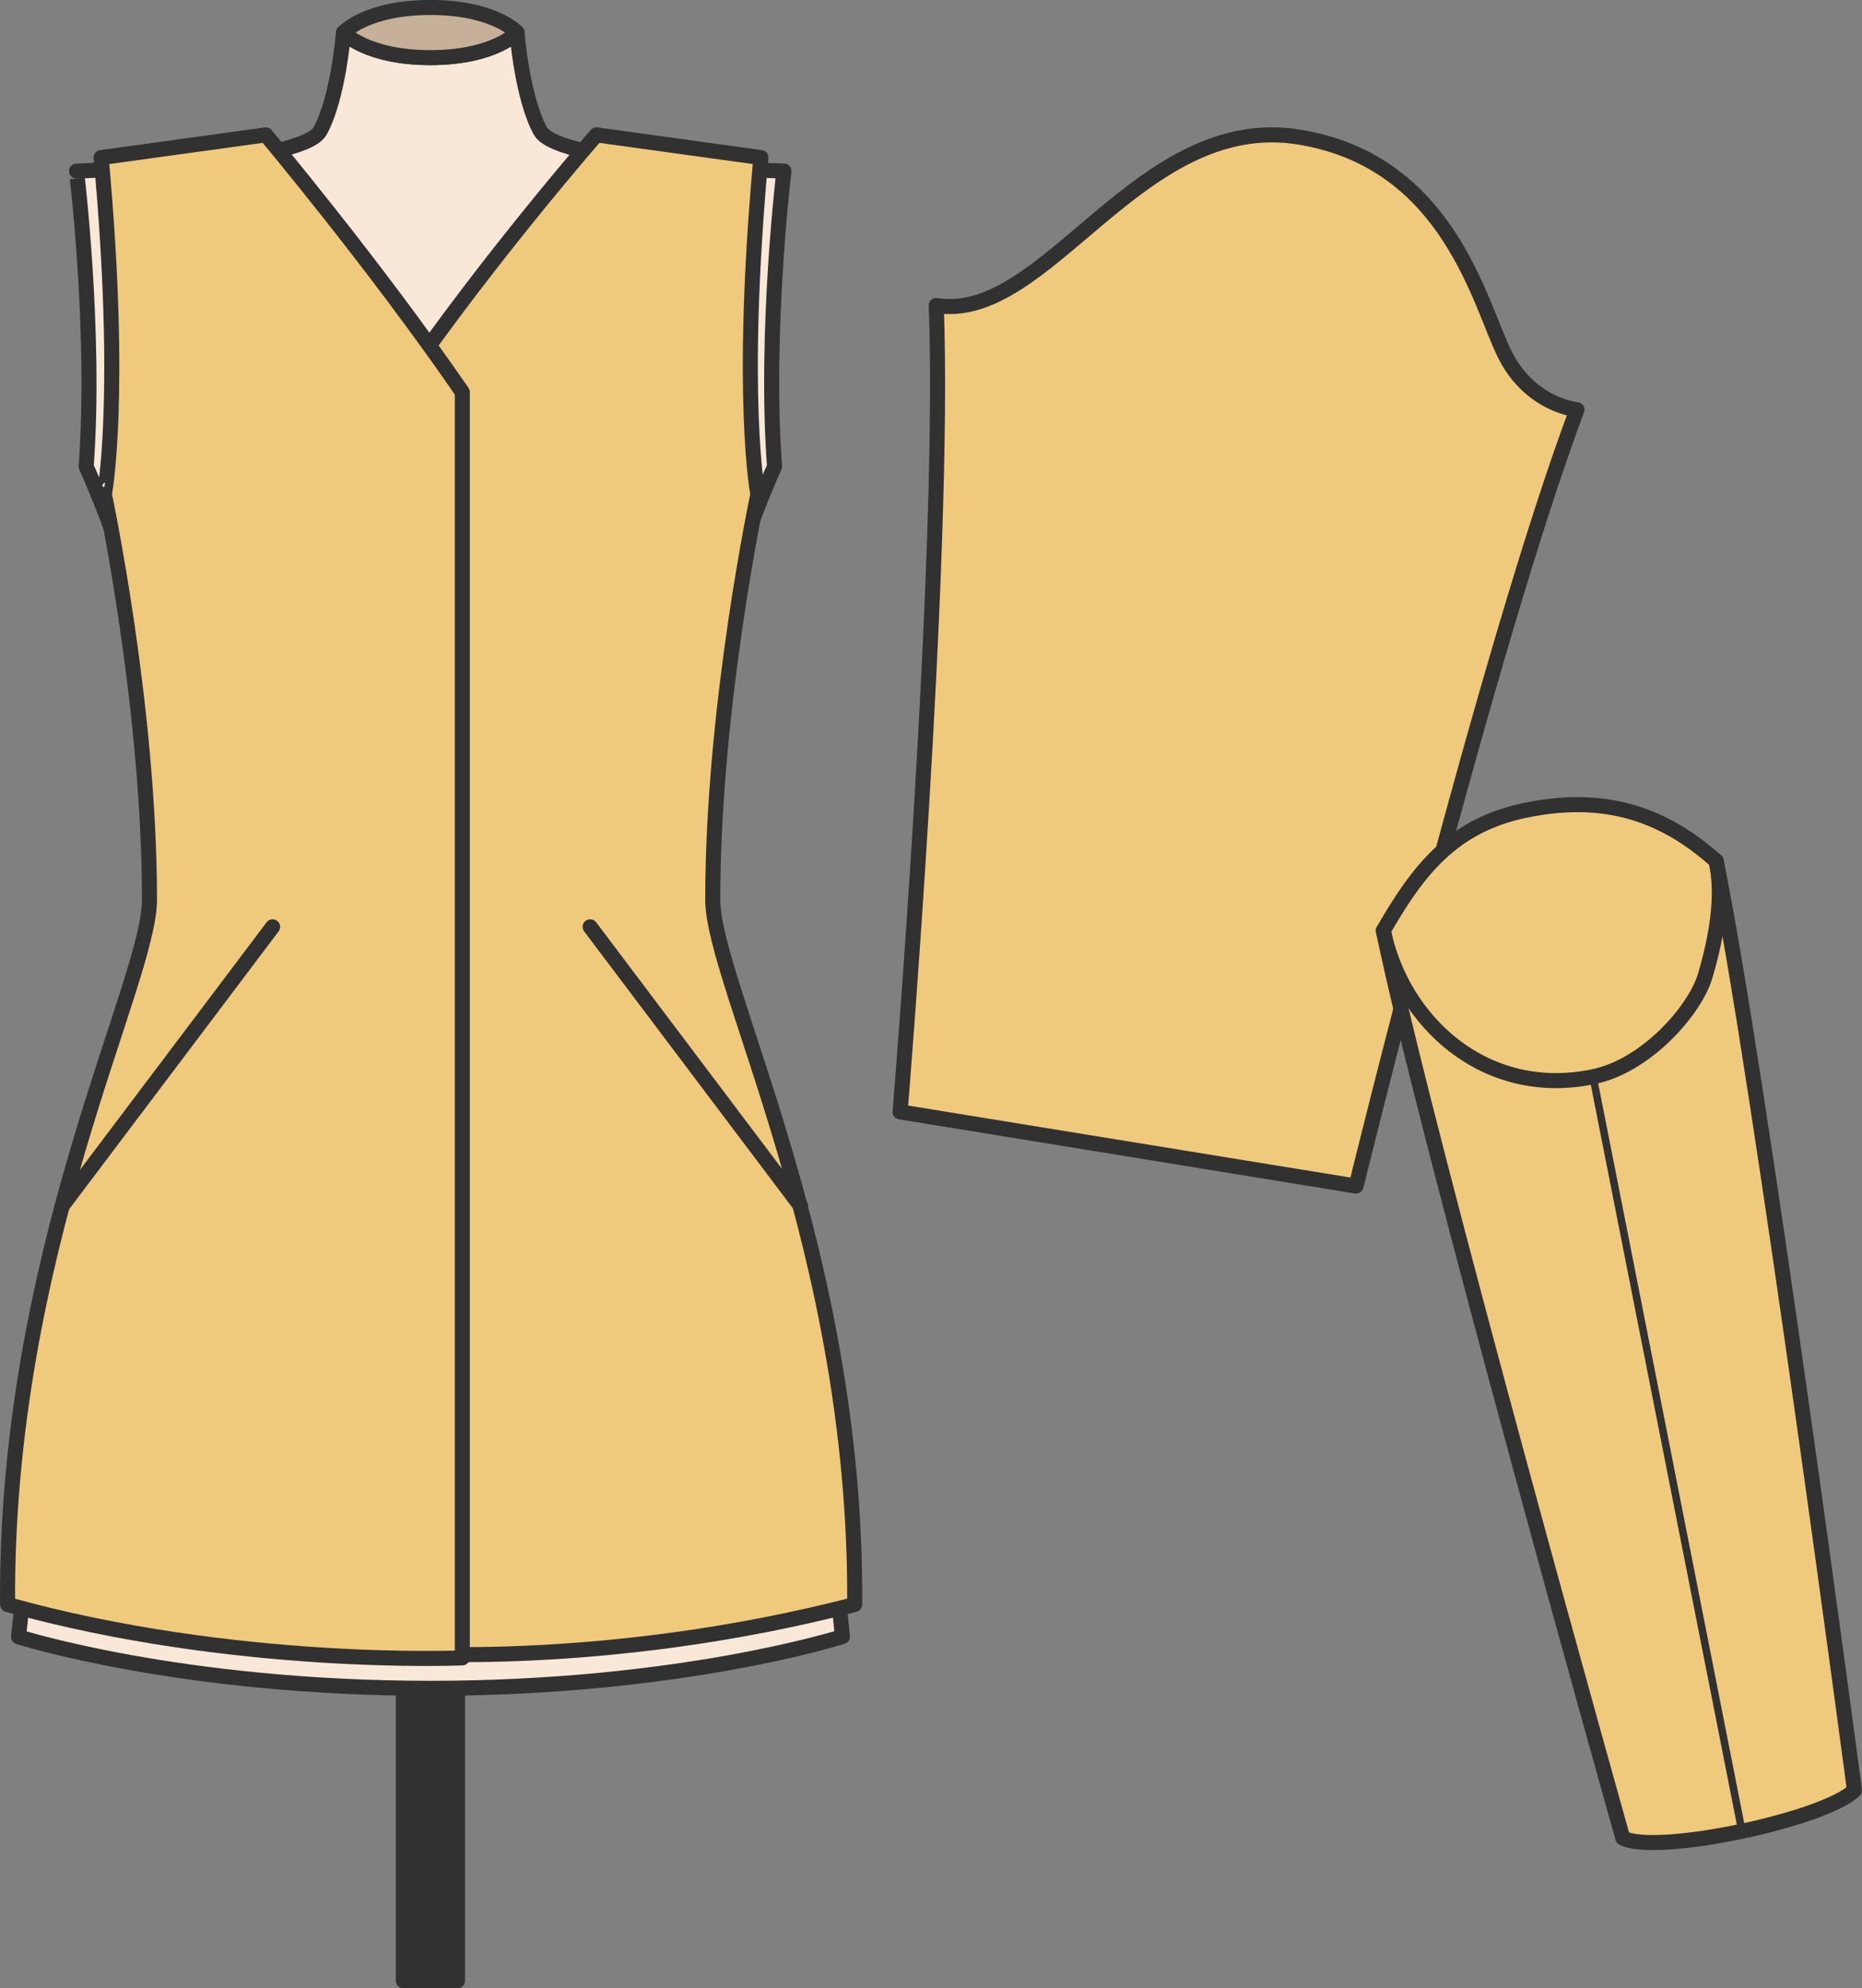
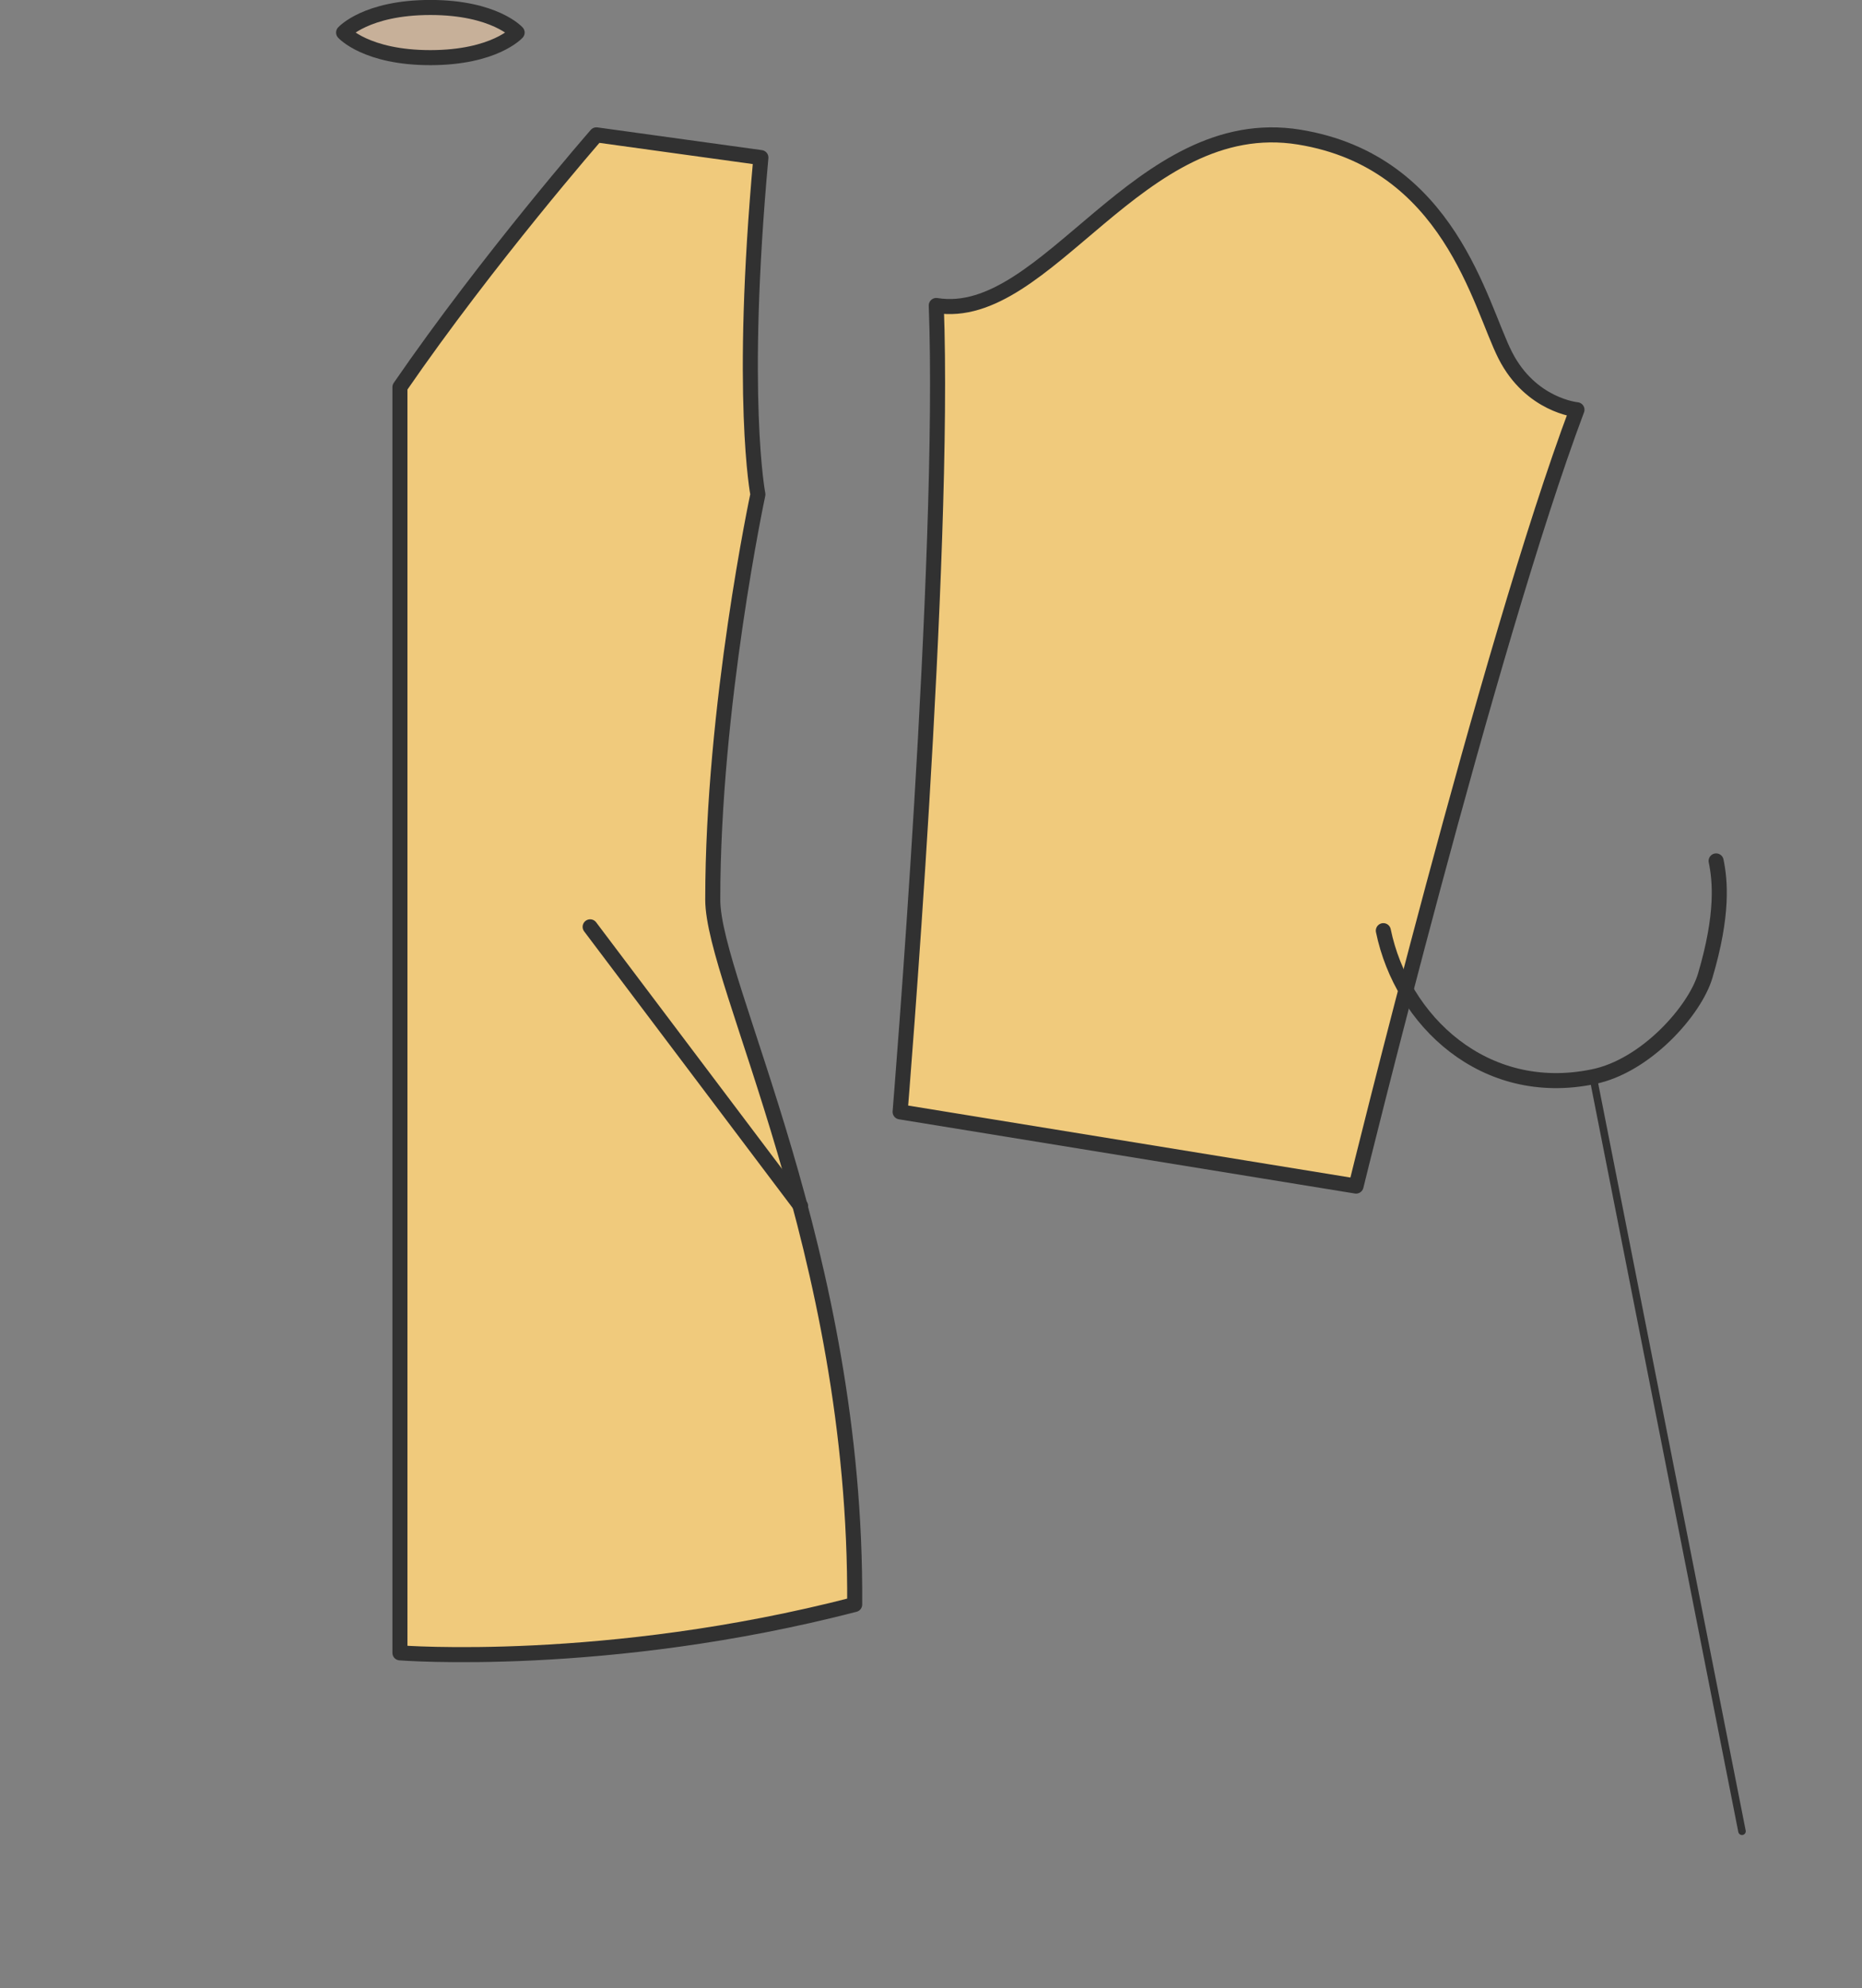
<svg xmlns="http://www.w3.org/2000/svg" id="Vrstva_1" data-name="Vrstva 1" viewBox="0 0 371.3 396.3">
  <rect x="0" y="0" width="371.3" height="396.3" fill="#808080" stroke="none" />
  <defs>
    <style>.cls-1,.cls-3{fill:#f0ca7c;}.cls-1,.cls-2,.cls-3,.cls-4,.cls-5,.cls-6{stroke:#313131;stroke-linecap:round;stroke-linejoin:round;}.cls-1,.cls-2,.cls-4,.cls-5,.cls-6{stroke-width:3px;}.cls-2{fill:none;}.cls-3{stroke-width:1.5px;}.cls-4{fill:#313131;}.cls-5{fill:#f9e8d8;}.cls-6{fill:#c7b099;}</style>
  </defs>
  <path class="cls-1" d="M185.79,224.37S194.9,113.6,193,63.64c22.08,3.59,40.35-38.77,72.37-33.56,30,4.88,36,33.48,41.09,43.49s14.3,10.85,14.3,10.85c-17.59,46.79-44.05,154.74-44.05,154.74Z" transform="translate(-6.3 -2.75)" />
-   <path class="cls-1" d="M282.15,188.25c8.62,41.9,47.75,180.85,47.75,180.85,6.74,3.48,40.3-3.69,46.2-9.51,0,0-19-143.35-27.59-185.24h0c-8.47-7.47-19.78-13.85-37.88-10.12-14.74,3-21.6,12.07-28.48,24Z" transform="translate(-6.3 -2.75)" />
  <path class="cls-2" d="M348.51,174.35c.8,3.88,1.48,10.58-2.18,22.91-2.05,6.92-11.84,18-22.36,20.11-21.66,4.46-38.12-11.14-41.82-29.12" transform="translate(-6.3 -2.75)" />
  <line class="cls-3" x1="347.37" y1="365.01" x2="317.67" y2="214.63" />
-   <rect class="cls-4" x="80.43" y="304.77" width="10.8" height="90.03" />
-   <path class="cls-5" d="M92.13,339.27c50,0,82.16-10.31,82.16-10.31s-1.83-17.14-5-56.23-26.54-66.87-26.54-102.47,18-74.52,18-74.52c-2-26.78,1.87-58.89,1.87-58.89s-44.91-1.33-48.57-8-4.66-19.63-4.66-19.63-4.49,5-17.3,5h0c-12.81,0-17.3-5-17.3-5s-1,13-4.66,19.63-48.57,8-48.57,8S25.47,69,23.48,95.74c0,0,18,38.92,18,74.52S18.12,233.64,15,272.73,10,329,10,329,42.14,339.27,92.13,339.27Z" transform="translate(-6.3 -2.75)" />
  <path class="cls-6" d="M109.42,9.24s-4.49-5-17.3-5h0c-12.81,0-17.3,5-17.3,5s4.49,5,17.3,5h0C104.93,14.23,109.42,9.24,109.42,9.24Z" transform="translate(-6.3 -2.75)" />
  <path class="cls-1" d="M125.23,29.63s-21.57,24.7-39.18,50.29V332.2s41,3.22,90.68-9.64c.48-70.44-28.3-123.85-28.3-140.49,0-38.63,9-80.77,9-80.77s-3.76-19.27.6-67.14Z" transform="translate(-6.3 -2.75)" />
-   <path class="cls-1" d="M59.3,29.63s21.58,25.7,39.19,51.29V333.2s-45.34,2-90.68-10.64c-.48-70.44,28.3-123.85,28.3-140.49,0-38.63-9-80.77-9-80.77S30.84,82,26.47,34.16Z" transform="translate(-6.3 -2.75)" />
-   <line class="cls-1" x1="54.36" y1="184.74" x2="12.39" y2="240.39" />
  <line class="cls-1" x1="117.68" y1="184.74" x2="159.65" y2="240.39" />
</svg>